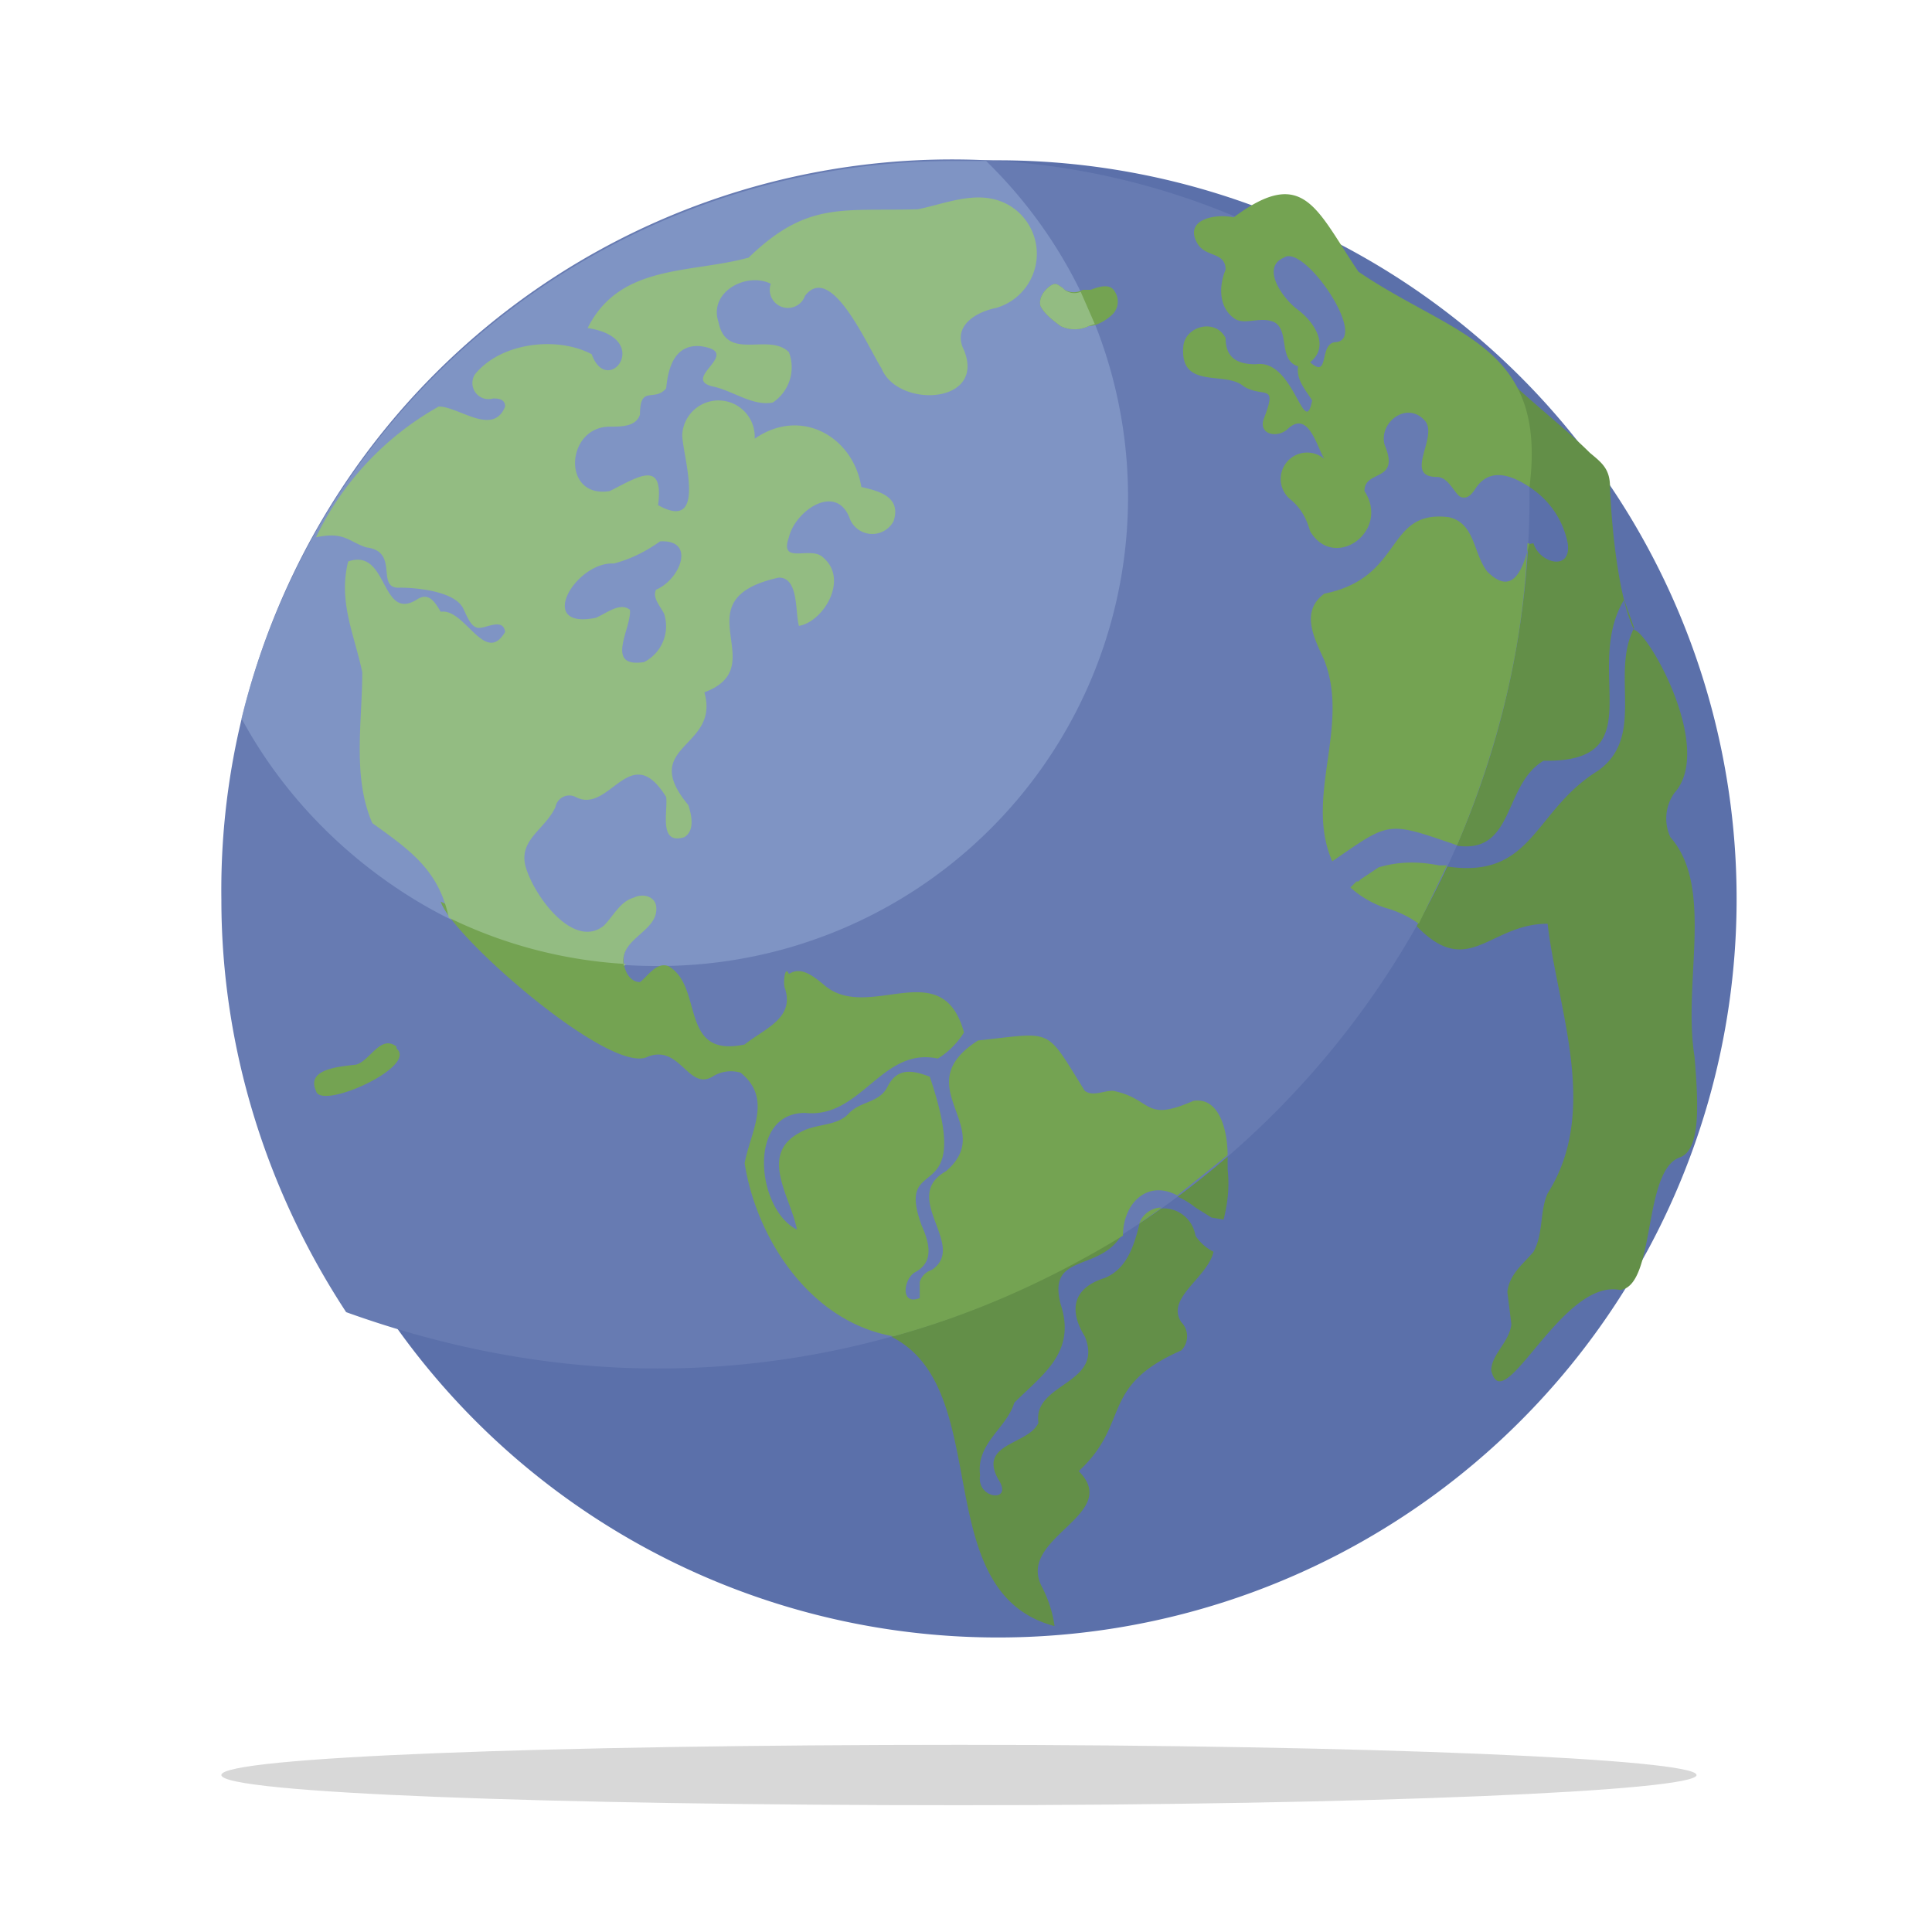
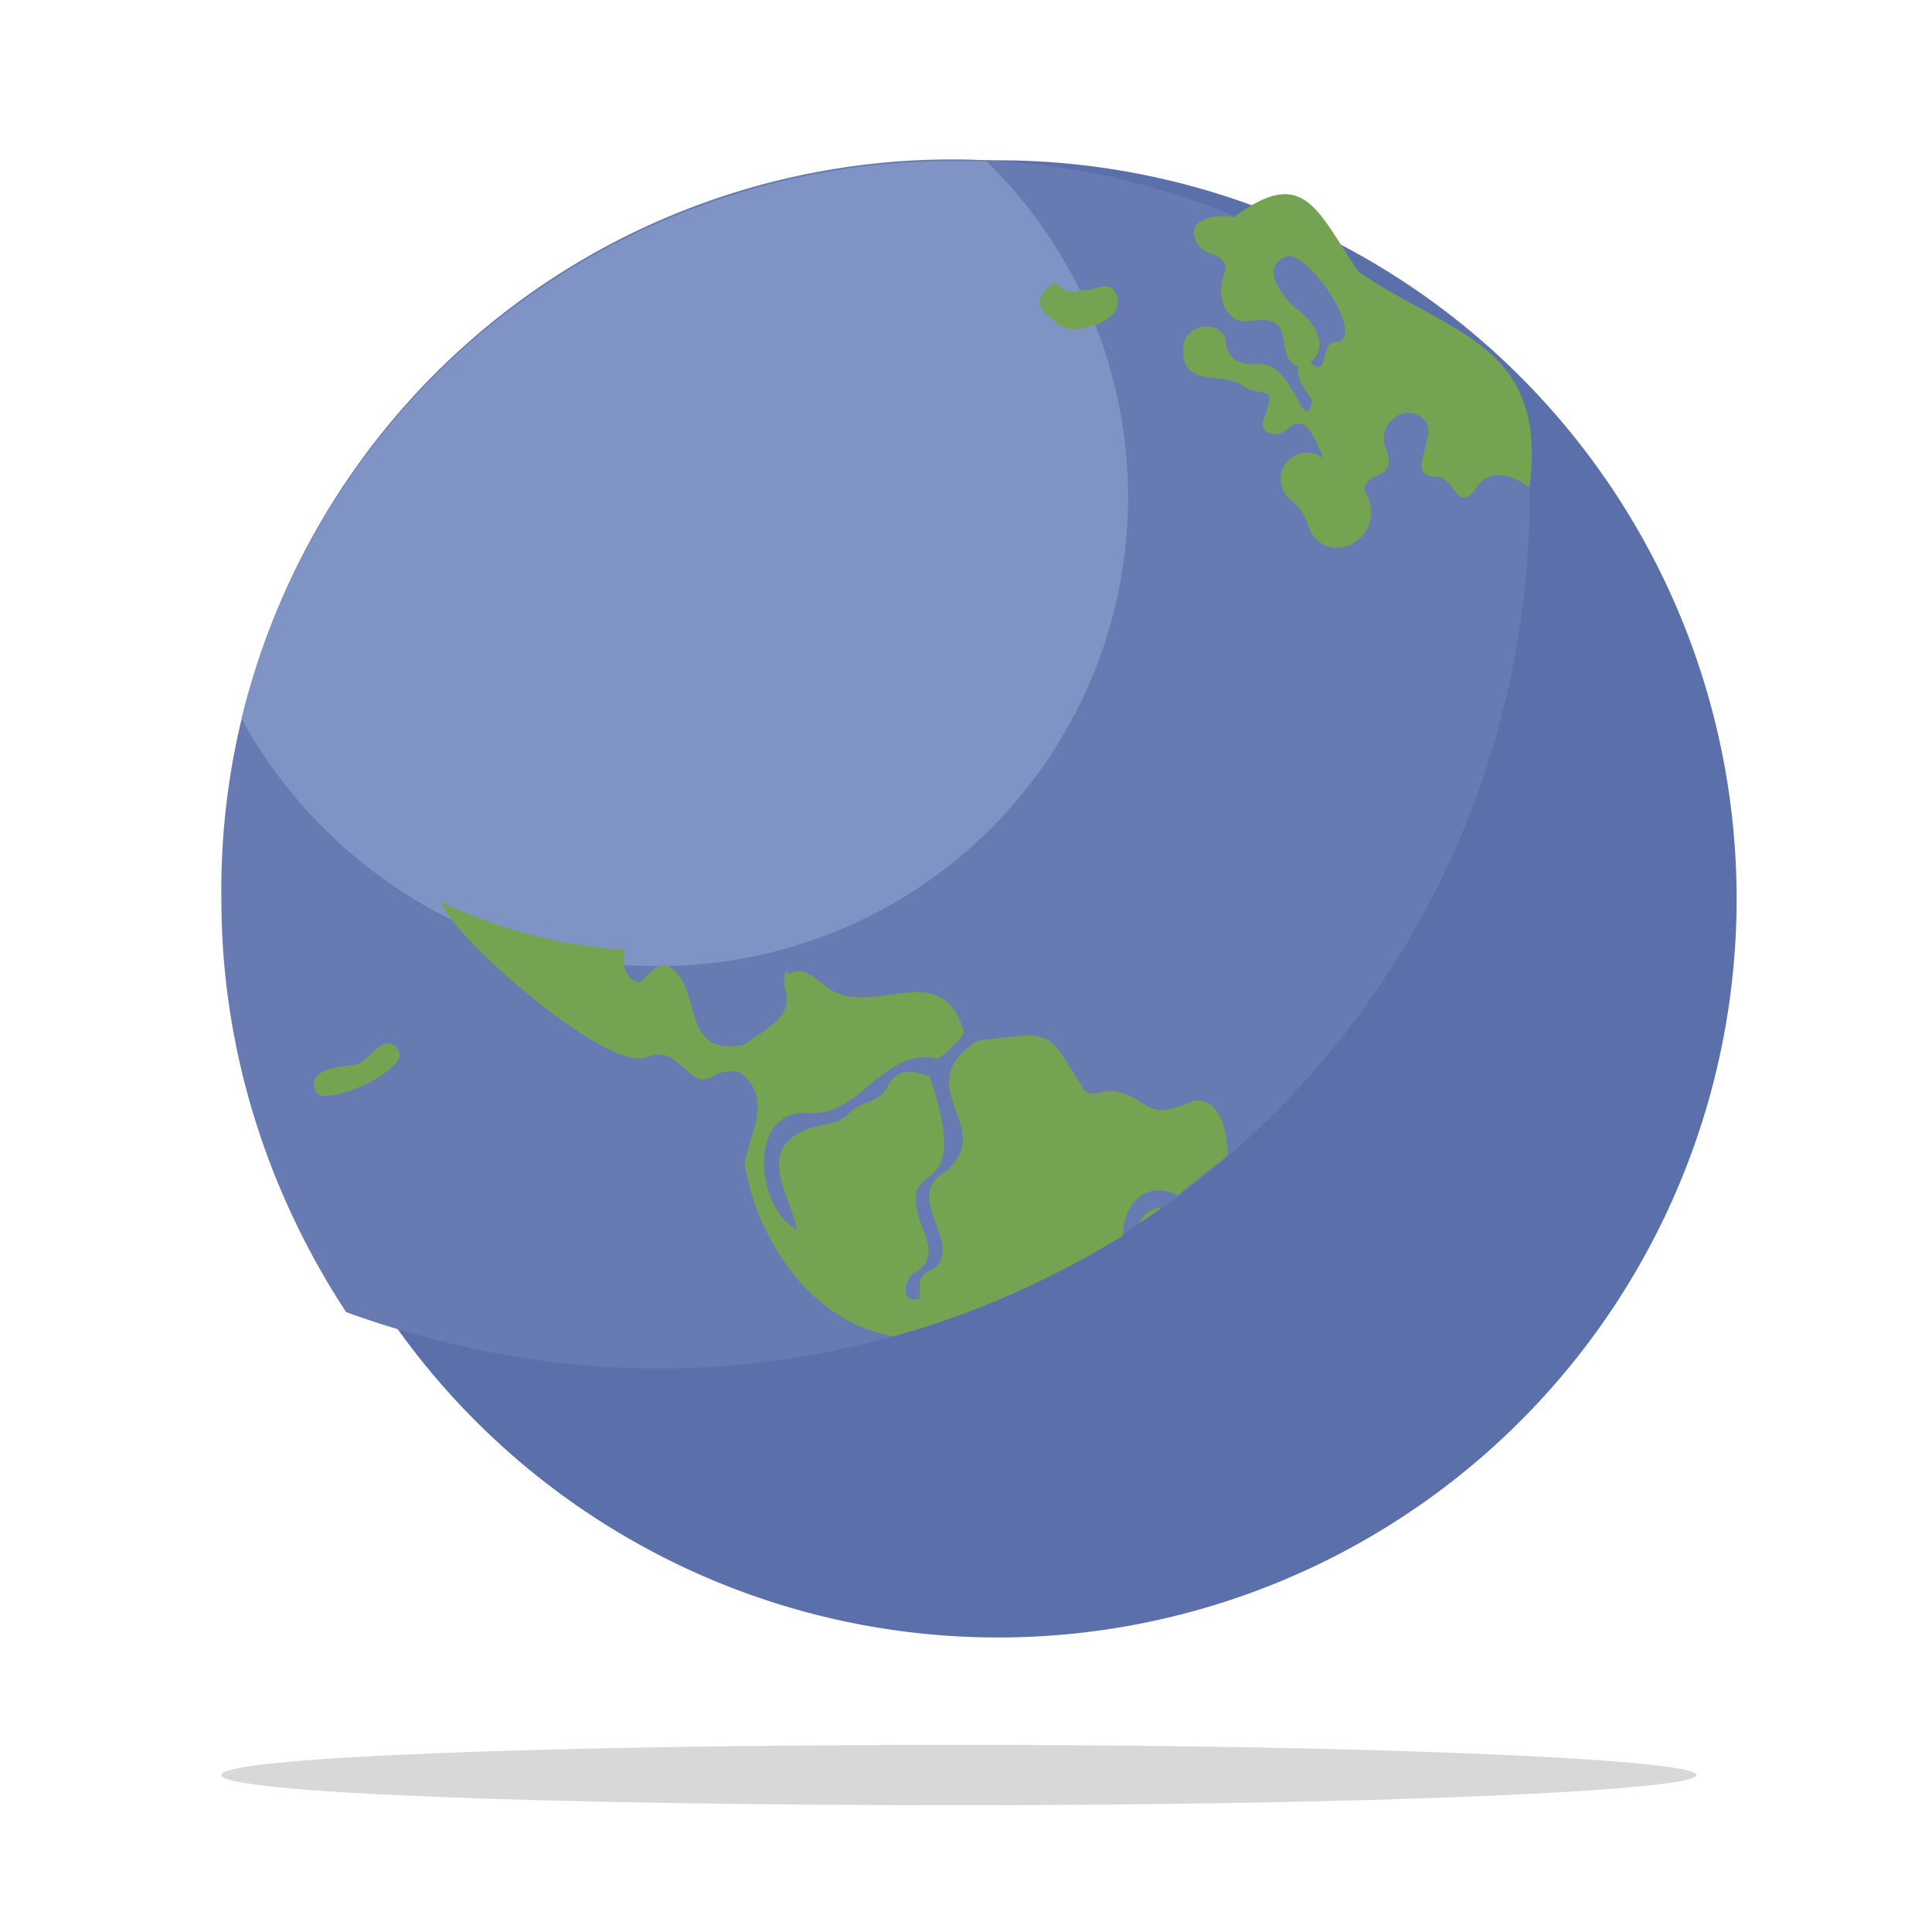
<svg xmlns="http://www.w3.org/2000/svg" width="96" height="96" fill="none">
  <path fill="#d8d8d8" d="M47.7 89.7c20.2 0 36.6-.7 36.6-1.5S68 86.7 47.7 86.7c-20.3 0-36.7.6-36.7 1.5s16.4 1.5 36.7 1.5z" />
  <path fill="#5b70aa" d="M47.4 81.3A36.7 36.7 0 1 0 48 8a36.7 36.7 0 0 0-.6 73.3z" />
  <path fill="#74a352" d="M43 26.7a1.2 1.2 0 0 0 1-.3h-1.6l.6.3z" />
-   <path fill="#638f48" fill-rule="evenodd" d="M84.2 52.5c-.6-3.7 1-8.4-1.2-10.9a2.2 2.2 0 0 1 .2-2.2c2-2.2-1.3-8-2-8.1-.7-1.4-1.1-4.6-1.2-7.1 0-.9-.4-1.2-1-1.7-1.3-1.3-3.5-3-4.4-4 1.2 1.3.4 3.5.3 5.2a4.3 4.3 0 0 1 3 3.3c.2 1.4-1.4 1-1.7 0-.9 0 0 2.2-1.7 1.8-.5 4.4-2 8.6-3 13 3.9 1.3 3-2.7 5.2-4 5.5.1 1.9-4.5 4-8l.5 1.4c-1.2 2.3.6 5.4-1.8 7.1-3.4 2.1-3.2 5.8-8.3 4.6a19 19 0 0 1-1 2.8c2.8 3.2 3.8.2 6.8.2.5 4.3 2.6 9.3 0 13.4-.4.9-.2 2-.7 2.9-.5.6-1.2 1.1-1.3 2l.2 1.6c-.1.9-1 1.5-1 2.3.6 2.5 3.5-4.6 6.4-4 1.8-.2 1.1-6 3-6.6 1-.4.9-2.6.7-5zM59.4 61.4a1.6 1.6 0 0 0-2.7-.9c-.3 1.2-.6 2.5-1.8 3-1.6.5-1.8 1.6-1 2.9 1 2.4-2.6 2.3-2.3 4.3-.5 1.1-3 1-2 2.8.8 1.2-1.1 1-.9-.2-.2-1.6 1.3-2.3 1.7-3.6 1.4-1.4 3.1-2.5 2.3-4.9-.8-3.1 3.1-1 3.5-5A60.9 60.9 0 0 1 43.1 66c6.9 1.6 2.5 13 9.3 14.8-.1-.7-.3-1.3-.6-1.9-1.4-2.5 4-3.6 1.8-5.8 2.6-2.4 1-4.2 5.1-6a1 1 0 0 0 0-1.4c-.8-1.2 1.3-2.2 1.6-3.5-.4-.2-.7-.5-.9-.8zM57.9 58.9l-.6.3h.4a4 4 0 0 1 1.7.8l.8.5.6.1c.2-.8.3-1.6.2-2.5v-1.3c-.9.9-2 1.6-3.1 2z" clip-rule="evenodd" />
-   <path fill="#638f48" d="M54.2 14.4c.5-.2 1-.3 1.2.1a.9.9 0 0 1-.1 1.1c-.3.3-.8.6-1.2.6a1.6 1.6 0 0 1-1.4 0c-.4-.3-.8-.6-1-1-.1-.4.2-.8.5-1s.4 0 .6.1l.1.1a.9.9 0 0 0 .9 0zM19 52a.6.6 0 0 1 .7 0 .7.7 0 0 1 0 1l-.6.4-.8.4-.5.2a2 2 0 0 0-.6.2l-.6.3a.8.8 0 0 1-.9-.3c-.5-1 1-1.2 1.6-1.3h.3l.7-.3v-.1l.2-.2.4-.3z" />
+   <path fill="#638f48" d="M54.2 14.4c.5-.2 1-.3 1.2.1a.9.9 0 0 1-.1 1.1c-.3.3-.8.6-1.2.6a1.6 1.6 0 0 1-1.4 0c-.4-.3-.8-.6-1-1-.1-.4.2-.8.5-1s.4 0 .6.1l.1.1a.9.9 0 0 0 .9 0zM19 52a.6.6 0 0 1 .7 0 .7.7 0 0 1 0 1l-.6.4-.8.4-.5.2a2 2 0 0 0-.6.2l-.6.3a.8.8 0 0 1-.9-.3h.3l.7-.3v-.1l.2-.2.4-.3z" />
  <path fill="#677bb2" d="M32.7 68A43.3 43.3 0 0 0 76 24.7V22a36.3 36.3 0 0 0-65 22.7c0 7.3 2.2 14.4 6.2 20.5 5 1.8 10.2 2.8 15.5 2.8z" />
  <path fill="#899ecc" fill-opacity=".7" d="M32.7 48A23.3 23.3 0 0 0 49 8h-1.6A36.4 36.4 0 0 0 12 35.7c2 3.7 5 6.8 8.6 9s7.7 3.3 12 3.3z" />
  <g fill="#74a352">
    <path fill-rule="evenodd" d="M76 24.2c-.9-.6-2-1-2.7.1-.2.3-.4.5-.7.4s-.6-1-1.2-1c-1.7 0 .1-2-.6-2.8-.9-1-2.3.1-2 1.2.8 1.9-1 1.2-1 2.3 1.3 2-1.5 4-2.7 2-.2-.7-.5-1.2-1-1.6a1.3 1.3 0 0 1 1.7-2c-.4-.7-.8-2.4-1.8-1.5-.5.5-1.5.3-1.2-.5.7-1.8 0-1-1-1.6-.9-.8-3.2.2-3-2 .1-1 1.6-1.4 2.1-.4 0 1 .6 1.3 1.5 1.3 1.9-.3 2.4 3.8 2.8 1.8-.3-.5-.8-1-.7-1.7-1-.3-.4-1.8-1.2-2.2-.7-.3-1.5.2-2-.2-.8-.6-.7-1.7-.4-2.4 0-.9-1-.6-1.4-1.3-.7-1.2.9-1.5 1.8-1.3 3.5-2.6 4.1-.4 6.2 2.7 4.7 3.2 9.4 3.6 8.5 10.7zM66.4 17c1.6-.2-1.6-4.9-2.6-4.2-1.2.5 0 2.1.7 2.6.8.6 1.6 1.8.6 2.6 1 .9.4-1 1.3-1z" clip-rule="evenodd" />
-     <path d="M76 27c-.3 1.2-.8 2.7-2.1 1.4-.7-.9-.6-2.4-1.9-2.7-3.2-.4-2.2 3-6.2 3.8-1.2.9-.5 2.2 0 3.3 1.3 3.3-1 6.8.4 10 2.9-2 2.7-2 6.2-.8 2-4.7 3.3-9.8 3.5-15zM72 43h-.5c-1-.2-2-.2-3 .1l-.9.6-.1.1h-.1l-.3.3a5 5 0 0 0 1.7 1 5.2 5.2 0 0 1 1.7.8l1.4-2.9z" />
    <path fill-rule="evenodd" d="M59.3 54.7c-2.5 1.1-2-.1-4-.5-.5 0-1 .3-1.4 0-2-3.2-1.5-2.9-5.3-2.5-3.6 2.3 1 4.3-1.6 6.5-2.3 1.3 1.1 3.7-.7 4.9-.3.1-.5.3-.6.6v.8c-1 .4-.8-1-.2-1.3.9-.5.7-1.4.3-2.3-1.4-3.8 2.7-.6.4-7.4-.8-.3-1.6-.5-2.1.5-.4.8-1.3.7-1.9 1.3-.6.7-1.7.5-2.5 1-2 1.1-.4 3.2-.1 4.8-2-1-2.5-5.8.4-5.8 2.8.3 3.8-3.3 6.6-2.7.5-.3 1-.8 1.3-1.3-1.1-4-4.8-.4-7-2.4-.5-.4-1.1-.9-1.7-.5-.2-.5-.3.5-.2.7.5 1.5-1 2-2 2.8-3.3.7-2-2.9-3.8-3.9-.6-.2-1 .5-1.4.8-.7 0-1-1.1-.7-1.6-3.2-.2-6.3-1-9.2-2.4.5 1.7 8.5 8.7 10.3 7.7 1.6-.6 2 1.7 3.2 1a1.7 1.7 0 0 1 1.4-.2c1.6 1.3.5 2.9.2 4.5.6 3.8 3.3 7.9 7.4 8.6 4-1.1 7.8-2.8 11.4-5 0-1.6 1.2-2.8 2.7-2l2.5-2c0-1.2-.4-2.9-1.7-2.7z" clip-rule="evenodd" />
    <path d="M57.7 60a1.2 1.2 0 0 0-1 .6l-.1.2 1-.7zM54.2 14.4c.5-.2 1-.3 1.2.1a.9.9 0 0 1-.1 1.1c-.3.3-.8.6-1.2.6a1.6 1.6 0 0 1-1.4 0c-.4-.3-.8-.6-1-1-.1-.4.2-.8.5-1s.4 0 .6.1l.1.1a.9.9 0 0 0 .9 0zM19.7 52c-.8-.6-1.3.7-2 .9-.8.1-2.5.2-2 1.3.2 1 5.1-1.2 4-2.1z" />
  </g>
-   <path fill="#93bc82" d="m53.7 14.5.7 1.6-.3.1a1.6 1.6 0 0 1-1.4 0c-.4-.3-.8-.6-1-1-.1-.4.2-.8.5-1s.4 0 .6.1l.1.1a.8.8 0 0 0 .8.1z" />
-   <path fill="#93bc82" fill-rule="evenodd" d="M31 48c-.3-1.4 1.8-1.7 1.6-3-.1-.5-.7-.6-1.1-.4-.7.2-1 .9-1.5 1.4-1.5 1.2-3.5-1.5-3.9-3-.3-1.3 1-1.8 1.5-2.9a.7.7 0 0 1 1-.5c1.7.9 2.7-2.9 4.5 0 .1.7-.4 2.4.9 2 .5-.3.4-1 .2-1.6-2.5-3 1.6-2.8.8-5.6 3.5-1.3-1.3-4.6 3.7-5.7 1 0 .8 1.7 1 2.4 1.2-.2 2.5-2.3 1.2-3.4-.6-.6-2.2.4-1.7-1 .3-1.3 2.3-2.7 3-1a1.2 1.2 0 0 0 2.2.2c.4-1.2-.7-1.5-1.6-1.7-.4-2.5-3-4-5.3-2.4a1.8 1.8 0 0 0-3.6-.2c0 1 1.3 4.9-1.2 3.5.3-2.3-1-1.4-2.4-.7-2.4.4-2.2-3.2 0-3.2.6 0 1.3 0 1.5-.6 0-1.5.7-.6 1.3-1.3.1-1 .4-2.2 1.7-2.1 2.2.3-1 1.6.6 2 1 .2 2 1 3 .8a2.1 2.1 0 0 0 .8-2.5c-1-1-3.1.5-3.5-1.5-.5-1.5 1.4-2.5 2.6-1.9a.9.9 0 1 0 1.7.6c1.3-1.7 3.1 2.5 3.8 3.6.8 2 5.2 1.8 4.1-.9-.6-1.2.6-1.9 1.6-2.1a2.8 2.8 0 0 0 .8-5c-1.5-1-3.2-.2-4.7.1-3.8.1-5.5-.4-8.4 2.4-2.9.8-6.4.3-8 3.5 3.3.5 1 3.5.2 1.3-1.7-.9-4.5-.6-5.8 1a.8.8 0 0 0 .9 1.2c.2 0 .6 0 .6.4-.6 1.5-2.3 0-3.3 0a14.8 14.8 0 0 0-6.1 6.5c1.4-.3 1.6.2 2.5.5 1.7.2.4 2.1 1.7 2 .5 0 2.6.1 3.1 1 .2.4.4 1 .8 1s1.2-.5 1.3.2c-1 1.7-2-1.2-3.2-1-.3-.5-.6-1-1.2-.6-1.8 1.1-1.4-2.6-3.4-1.9-.5 2 .3 3.6.7 5.5 0 2.5-.5 5.2.5 7.5 1.8 1.3 3.3 2.3 3.8 4.7a23 23 0 0 0 8.8 2.3zm-.5-20c.8-.2 1.6-.6 2.3-1.1 1.8-.1 1 1.9-.2 2.4-.2.4.2.8.4 1.2a2 2 0 0 1-1 2.4c-2 .3-.6-1.7-.7-2.6-.5-.4-1.2.2-1.7.4-3 .6-1-2.8.9-2.7z" clip-rule="evenodd" />
</svg>